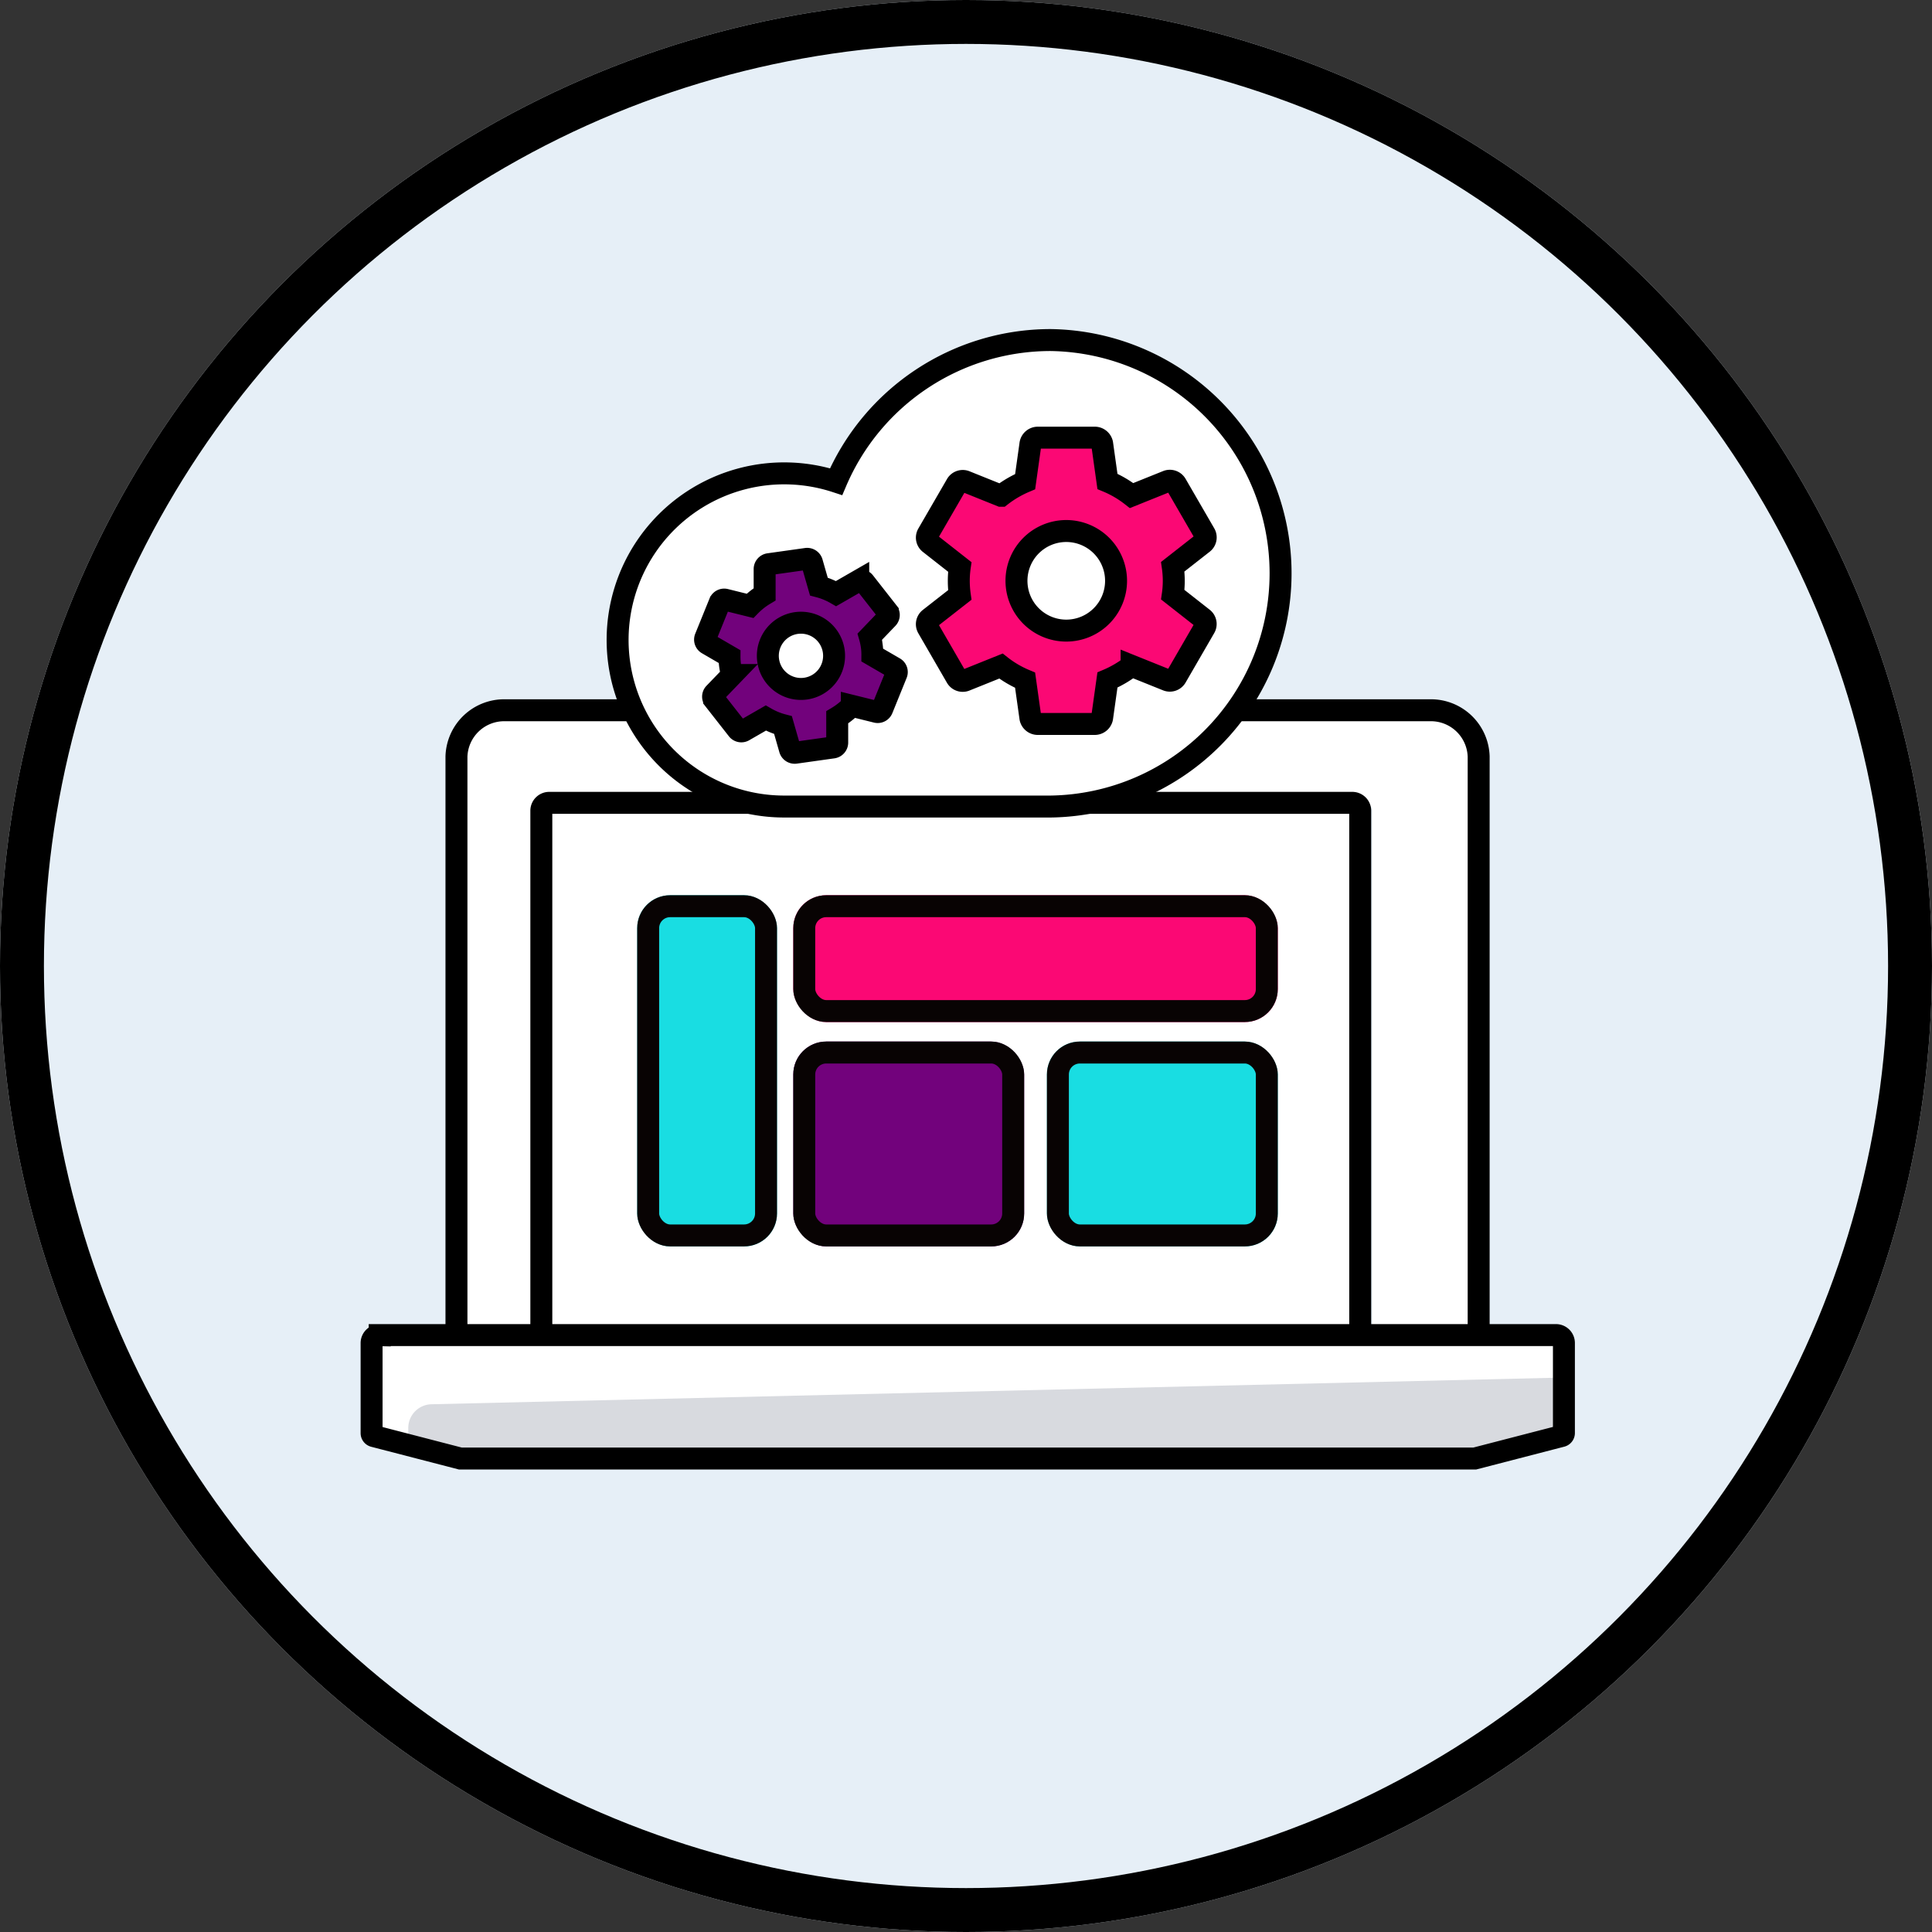
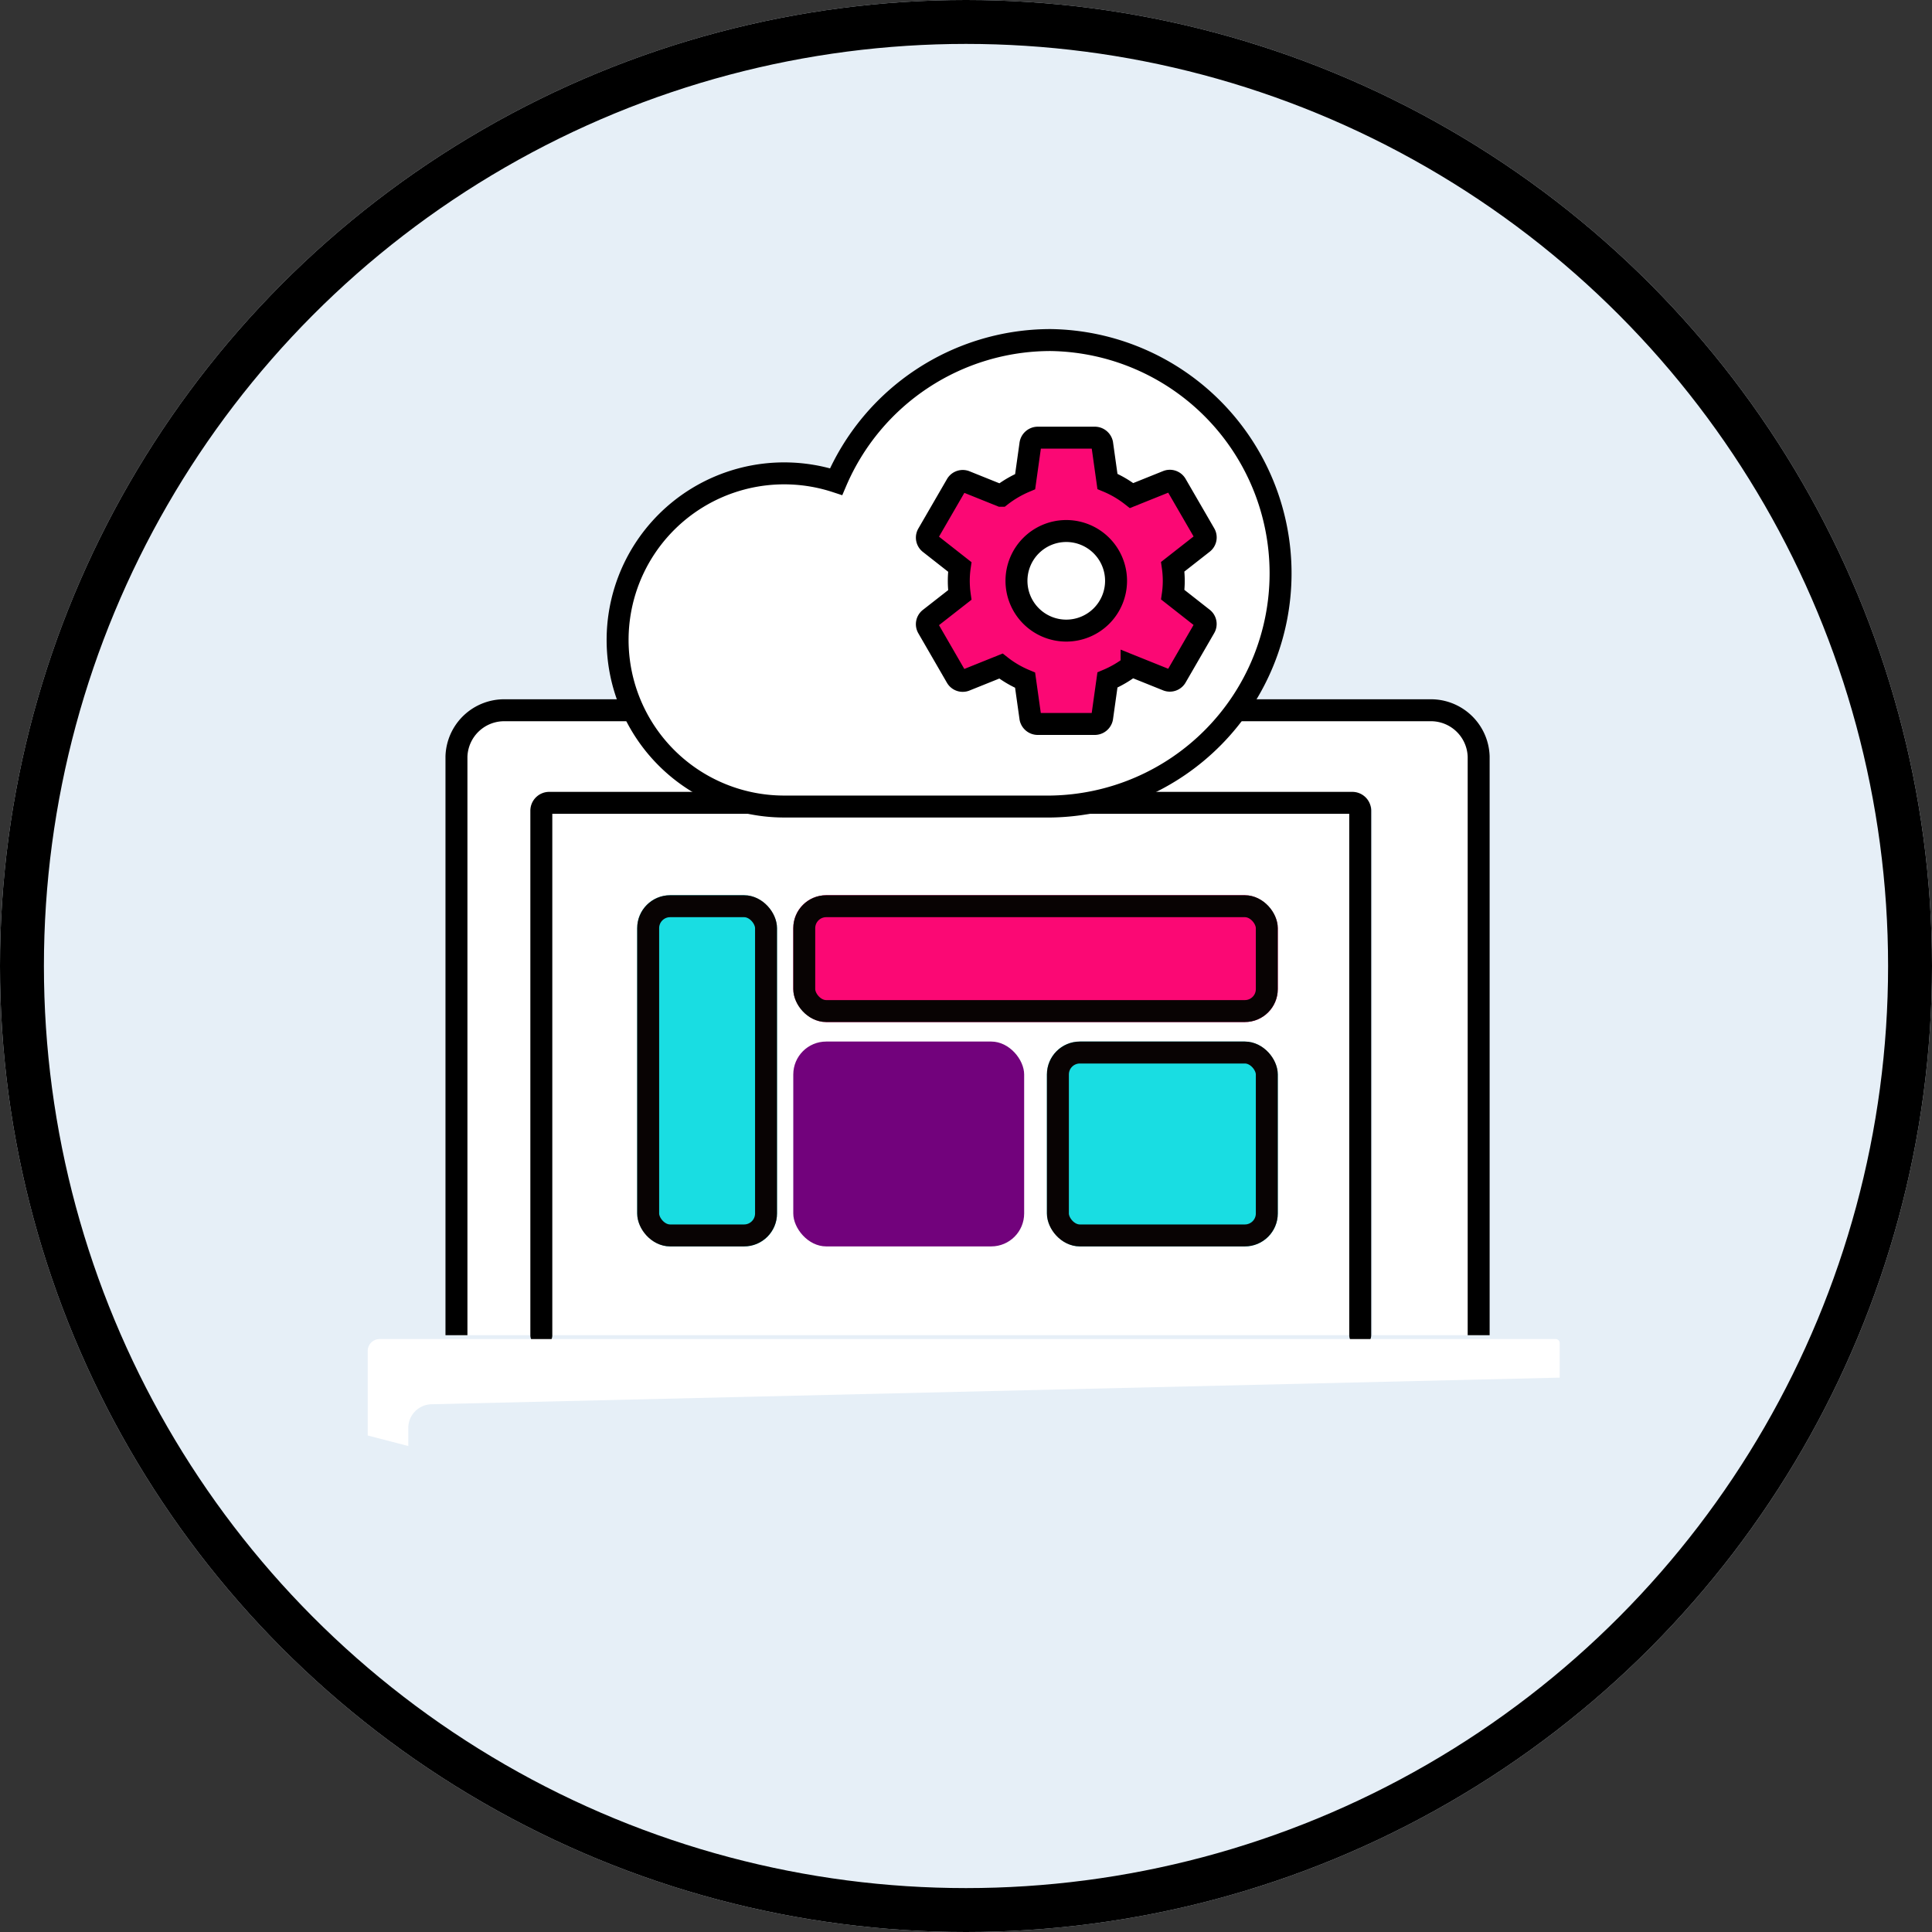
<svg xmlns="http://www.w3.org/2000/svg" width="352" height="352" viewBox="0 0 352 352">
  <rect x="0" y="0" width="352" height="352" fill="#333333" stroke="none" />
  <g id="bookkeeping_software" data-name="bookkeeping software" transform="translate(-783.5 -4102)">
    <g id="Ellipse_824" data-name="Ellipse 824" transform="translate(783.5 4102)" fill="#e6eff7" stroke="#000" stroke-width="8">
      <circle cx="176" cy="176" r="176" stroke="none" />
      <circle cx="176" cy="176" r="172" fill="none" />
    </g>
    <g id="Group_11120" data-name="Group 11120" transform="translate(681.366 2403.079)">
      <path id="Path_18178" data-name="Path 18178" d="M205.641,45.574V151H186.272V55.413a1.45,1.45,0,0,0-1.49-1.406H37.279a1.45,1.45,0,0,0-1.49,1.406v95.3l-.261.281H19.4V45.574a8.7,8.7,0,0,1,8.94-8.434H196.7a8.7,8.7,0,0,1,8.94,8.434Z" transform="translate(165.898 1791.188)" fill="#fff" />
      <path id="Path_18179" data-name="Path 18179" d="M28.2,143.73V48.146a1.443,1.443,0,0,1,1.477-1.406H175.92a1.443,1.443,0,0,1,1.477,1.406V143.73" transform="translate(172.561 1798.455)" fill="#fff" stroke="#000" stroke-linecap="round" stroke-width="4" />
-       <path id="Path_18180" data-name="Path 18180" d="M227.765,103.346v16.868l-16.25,4.217H26.85L10.6,120.213V103.346a1.443,1.443,0,0,1,1.477-1.406H226.288a1.443,1.443,0,0,1,1.477,1.406Z" transform="translate(159.236 1840.245)" fill="#d8dadf" />
      <path id="Path_18181" data-name="Path 18181" d="M21.945,114.218l205.421-4.849v-6.325a.721.721,0,0,0-.739-.7H12.416a2.164,2.164,0,0,0-2.216,2.108v15.462l7.387,1.915v-3.391a4.324,4.324,0,0,1,4.359-4.217Z" transform="translate(158.934 1840.548)" fill="#fff" />
      <path id="Path_18182" data-name="Path 18182" d="M19.4,151V45.574a8.7,8.7,0,0,1,8.94-8.434H196.7a8.7,8.7,0,0,1,8.94,8.434V151" transform="translate(165.898 1791.188)" fill="none" stroke="#000" stroke-width="4" />
-       <path id="Path_18187" data-name="Path 18187" d="M12.077,101.948a1.443,1.443,0,0,0-1.477,1.406V119.8a.568.568,0,0,0,.443.545l15.733,4.076H211.585l15.807-4.094a.568.568,0,0,0,.443-.545V103.336a1.443,1.443,0,0,0-1.477-1.406H12.077Z" transform="translate(159.236 1840.237)" fill="none" stroke="#000" stroke-linecap="round" stroke-width="4" />
      <g id="Rectangle_5996" data-name="Rectangle 5996" transform="translate(218.227 1862.026)" fill="#19dde2" stroke="#080303" stroke-width="4">
        <rect width="25.475" height="63.984" rx="6" stroke="none" />
        <rect x="2" y="2" width="21.475" height="59.984" rx="4" fill="none" />
      </g>
      <g id="Rectangle_5997" data-name="Rectangle 5997" transform="translate(246.665 1862.026)" fill="#fb0874" stroke="#080303" stroke-width="4">
        <rect width="88.274" height="23.105" rx="6" stroke="none" />
        <rect x="2" y="2" width="84.274" height="19.105" rx="4" fill="none" />
      </g>
      <g id="Rectangle_5998" data-name="Rectangle 5998" transform="translate(246.665 1888.686)" fill="#72027c" stroke="#080303" stroke-width="4">
        <rect width="42.064" height="37.324" rx="6" stroke="none" />
-         <rect x="2" y="2" width="38.064" height="33.324" rx="4" fill="none" />
      </g>
      <g id="Rectangle_5999" data-name="Rectangle 5999" transform="translate(292.876 1888.686)" fill="#19dde2" stroke="#080303" stroke-width="4">
        <rect width="42.064" height="37.324" rx="6" stroke="none" />
        <rect x="2" y="2" width="38.064" height="33.324" rx="4" fill="none" />
      </g>
      <g id="Group_11518" data-name="Group 11518" transform="translate(214.658 1760.877)">
        <path id="Path_18177" data-name="Path 18177" d="M78.912,0a42.5,42.5,0,0,1,0,84.991H30.346a30.351,30.351,0,1,1,9.47-59.19A42.51,42.51,0,0,1,78.912,0Z" transform="translate(-0.004 0)" fill="#fff" stroke="#000" stroke-width="4" />
      </g>
      <g id="Group_11519" data-name="Group 11519" transform="translate(271.004 1778.661)">
        <path id="Path_18188" data-name="Path 18188" d="M28.4,19.448a9.072,9.072,0,1,0,9.072,9.072A9.076,9.076,0,0,0,28.4,19.448ZM47.986,28.52a17.645,17.645,0,0,1-.181,2.528l5.516,4.331a1.305,1.305,0,0,1,.3,1.669L48.4,46.072a1.318,1.318,0,0,1-1.6.556l-6.5-2.613a19.62,19.62,0,0,1-4.4,2.577l-.968,6.895A1.368,1.368,0,0,1,33.628,54.6H23.176a1.368,1.368,0,0,1-1.306-1.077L20.9,46.628a18.921,18.921,0,0,1-4.4-2.577L10,46.664a1.318,1.318,0,0,1-1.6-.556L3.181,37.084a1.305,1.305,0,0,1,.3-1.669L9,31.1a18.452,18.452,0,0,1-.181-2.577A17.645,17.645,0,0,1,9,25.992L3.483,21.661a1.305,1.305,0,0,1-.3-1.669l5.226-9.024a1.318,1.318,0,0,1,1.6-.556l6.5,2.613a19.62,19.62,0,0,1,4.4-2.577l.968-6.895A1.368,1.368,0,0,1,23.176,2.44H33.628a1.368,1.368,0,0,1,1.306,1.077l.968,6.895a18.921,18.921,0,0,1,4.4,2.577l6.5-2.613a1.318,1.318,0,0,1,1.6.556l5.226,9.024a1.305,1.305,0,0,1-.3,1.669L47.8,25.955A18.152,18.152,0,0,1,47.986,28.52Z" transform="translate(-3.002 -2.439)" fill="#fb0874" stroke="#000" stroke-width="4" />
      </g>
      <g id="Group_11520" data-name="Group 11520" transform="translate(228.915 1803.582) rotate(-8)">
-         <path id="Path_18188-2" data-name="Path 18188" d="M16.9,11.313a6.035,6.035,0,1,0,6.035,6.035A6.037,6.037,0,0,0,16.9,11.313Zm13.027,6.035A11.738,11.738,0,0,1,29.8,19.03l3.669,2.881a.868.868,0,0,1,.2,1.11l-3.476,6a.877.877,0,0,1-1.062.37l-4.321-1.738a13.051,13.051,0,0,1-2.929,1.714l-.644,4.586a.91.91,0,0,1-.869.74H13.42a.91.91,0,0,1-.869-.716l-.644-4.586A12.586,12.586,0,0,1,8.978,27.68L4.657,29.418a.877.877,0,0,1-1.062-.37l-3.476-6a.868.868,0,0,1,.2-1.11l3.669-2.873a12.274,12.274,0,0,1-.121-1.714,11.738,11.738,0,0,1,.121-1.682L.32,12.786a.868.868,0,0,1-.2-1.11l3.476-6A.877.877,0,0,1,4.657,5.3L8.978,7.041a13.051,13.051,0,0,1,2.929-1.714L12.551.74A.91.91,0,0,1,13.42,0h6.952a.91.91,0,0,1,.869.716L21.885,5.3a12.586,12.586,0,0,1,2.929,1.714l4.321-1.738a.877.877,0,0,1,1.062.37l3.476,6a.868.868,0,0,1-.2,1.11L29.8,15.642A12.075,12.075,0,0,1,29.923,17.348Z" transform="translate(0 0)" fill="#72027c" stroke="#000" stroke-width="4" />
-       </g>
+         </g>
    </g>
  </g>
</svg>